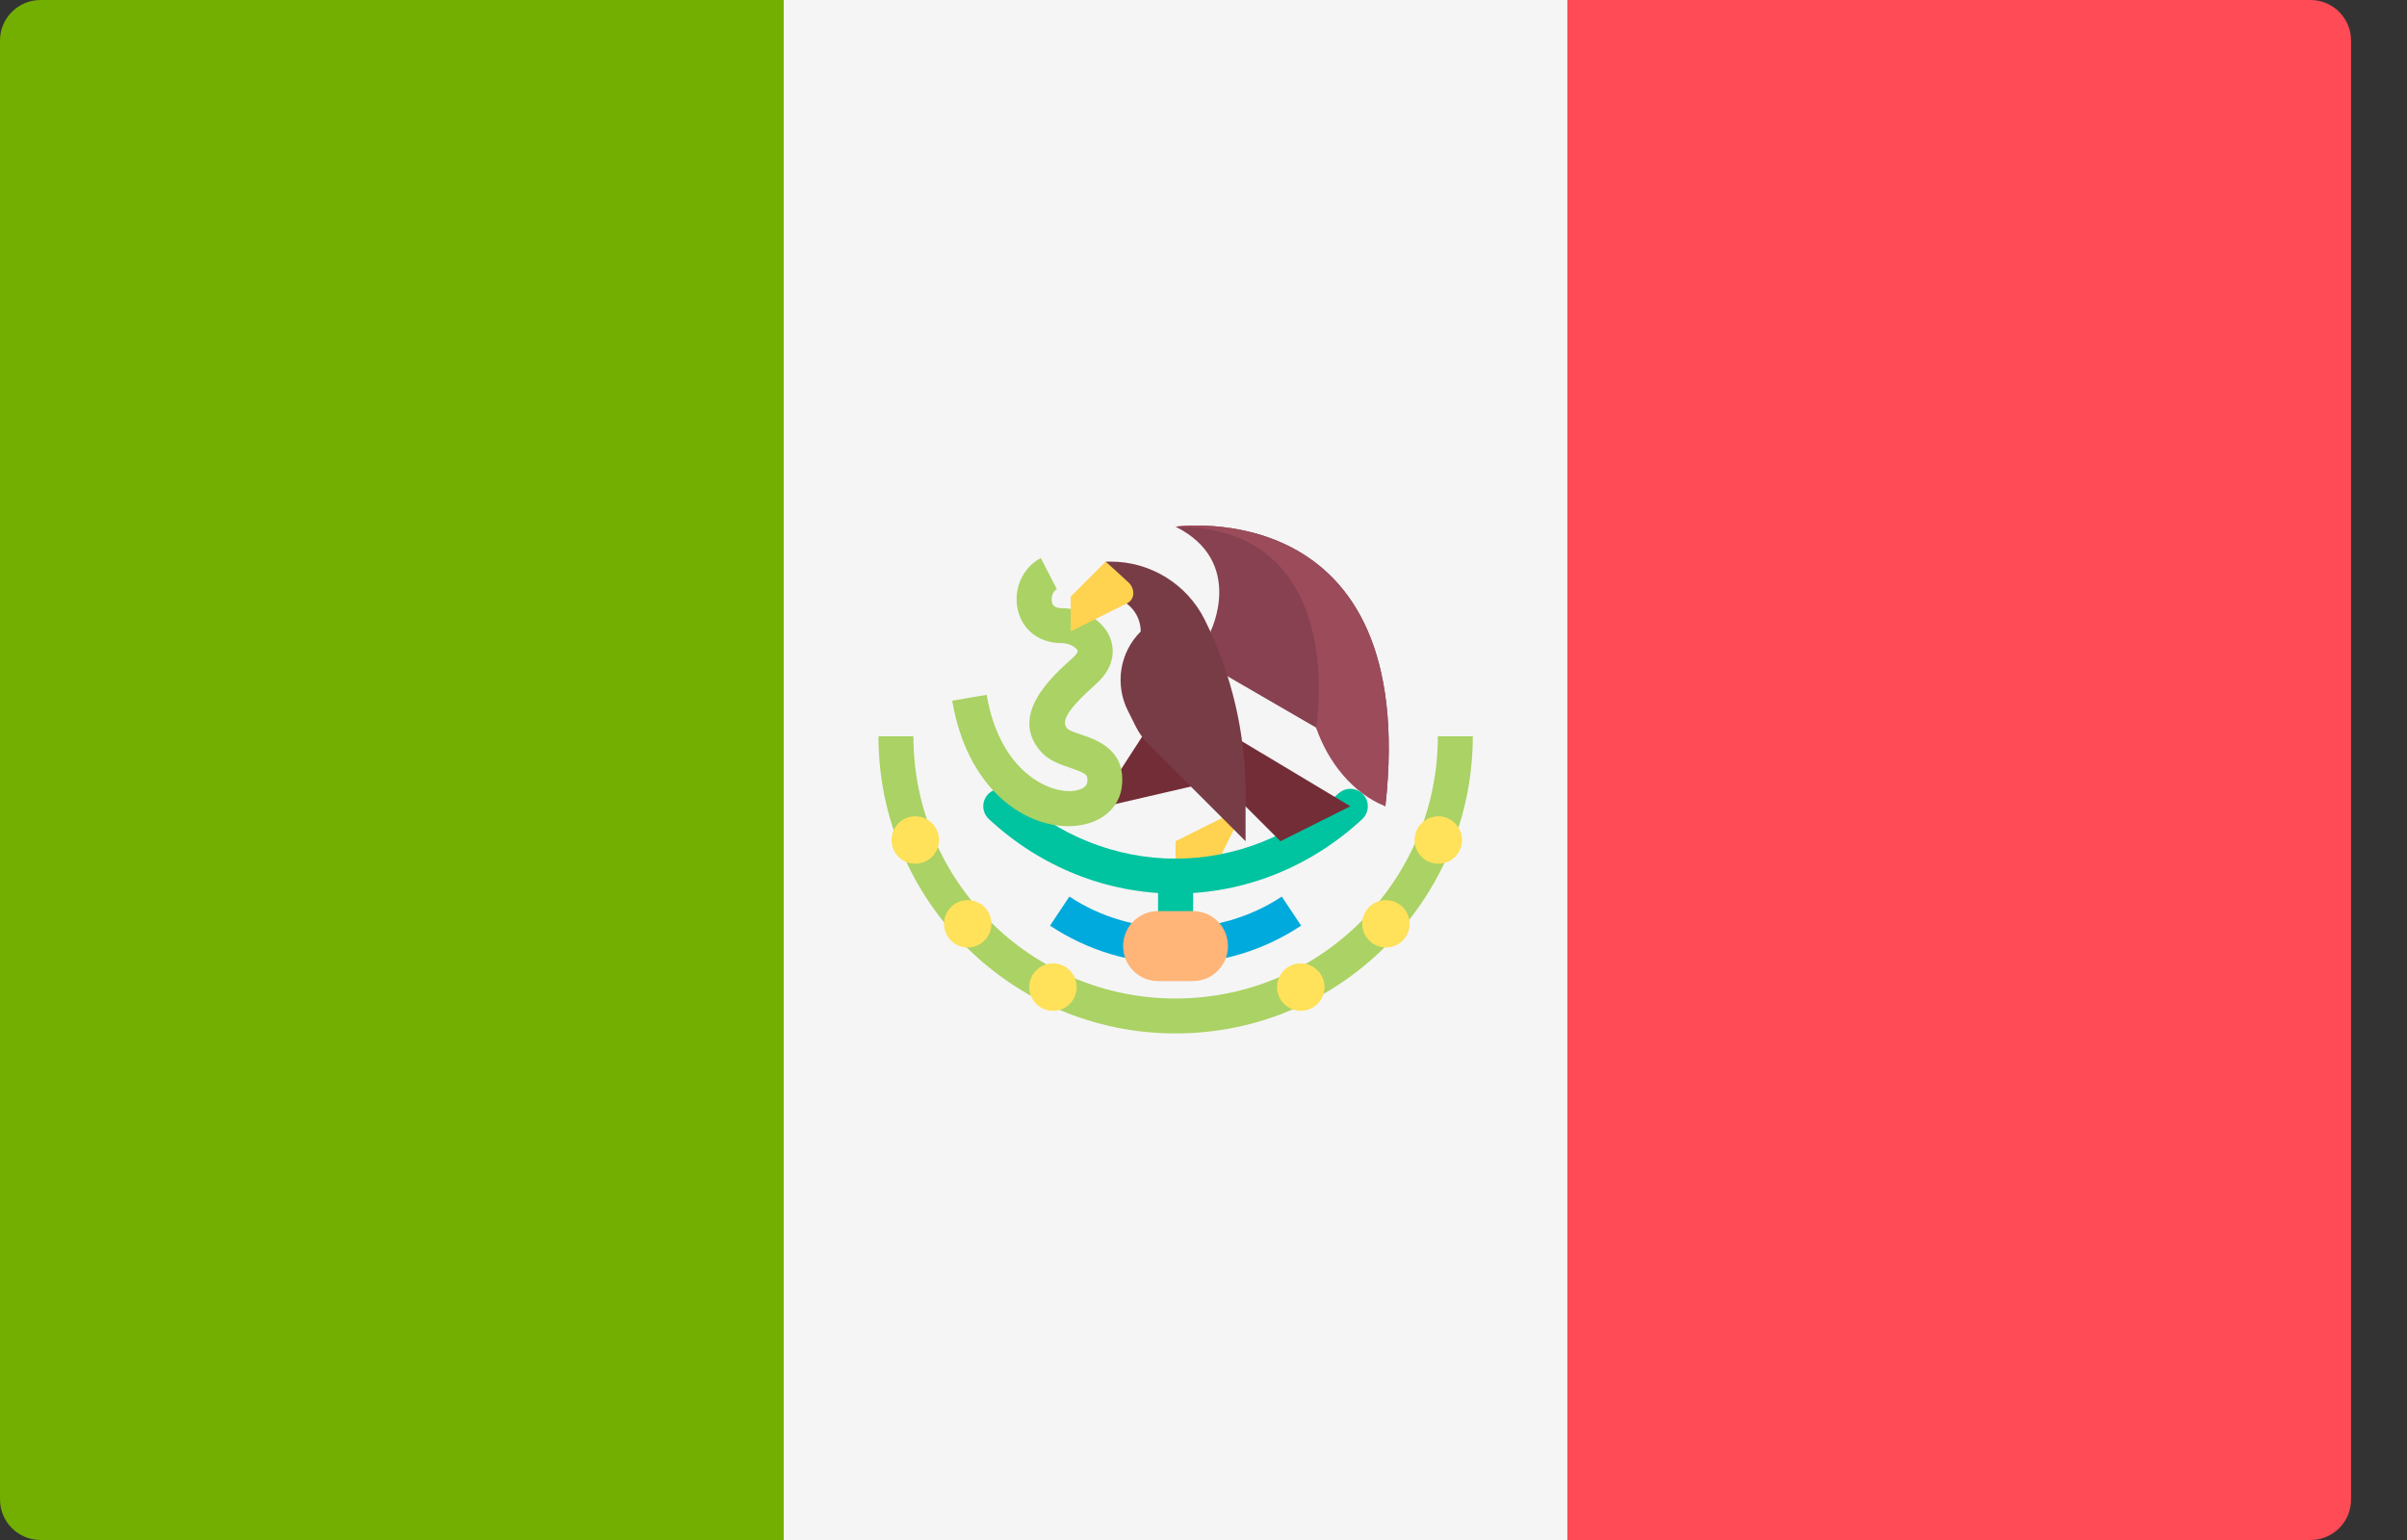
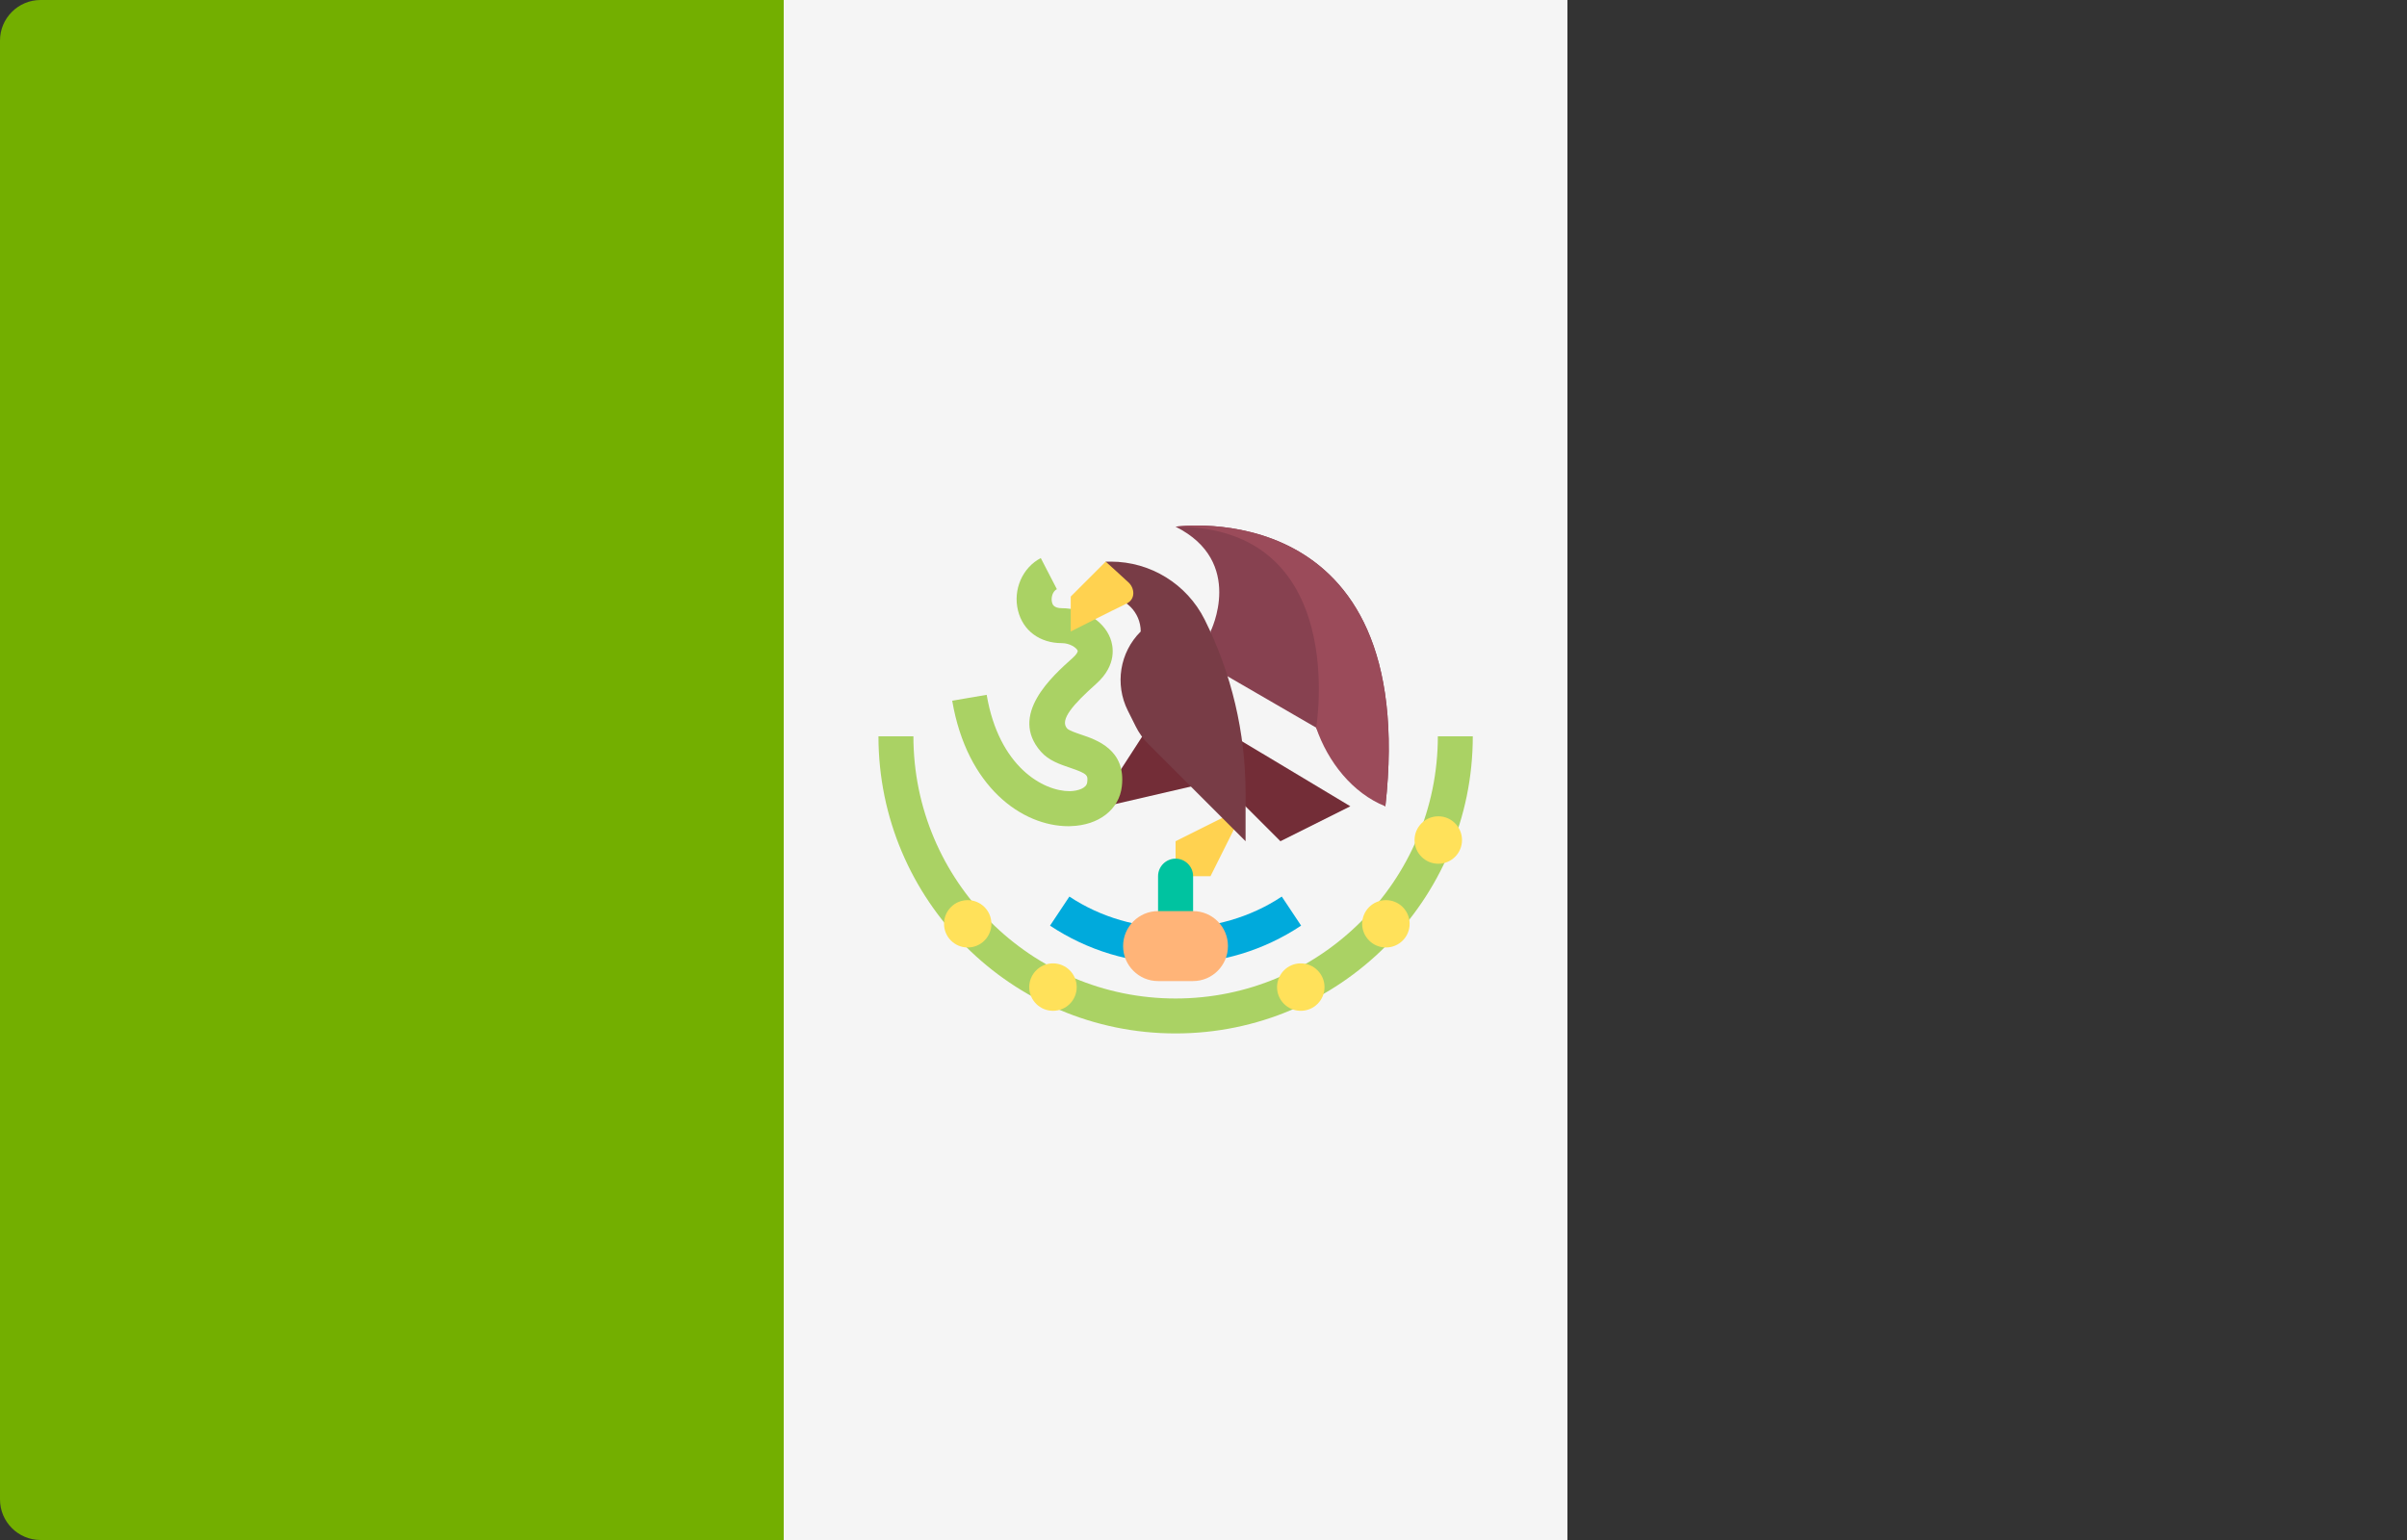
<svg xmlns="http://www.w3.org/2000/svg" width="25" height="16" viewBox="0 0 25 16" fill="none">
  <rect x="0" y="0" width="25" height="16" fill="#333333" stroke="none" />
  <path d="M8.14 16H0.421C0.189 16 0 15.811 0 15.579V0.421C0 0.189 0.189 0 0.421 0H8.14V16Z" fill="#73AF00" />
  <path d="M16.28 0H8.14V16H16.28V0Z" fill="#F5F5F5" />
-   <path d="M23.998 16H16.279V0H23.998C24.231 0 24.419 0.189 24.419 0.422V15.579C24.419 15.812 24.231 16 23.998 16Z" fill="#FF4B55" />
  <path d="M12.936 8.377L12.21 8.74V9.103H12.573L12.936 8.377Z" fill="#FFD250" />
  <path d="M12.21 10.011C12.11 10.011 12.028 9.929 12.028 9.829V9.103C12.028 9.003 12.11 8.921 12.21 8.921C12.31 8.921 12.392 9.003 12.392 9.103V9.829C12.392 9.929 12.31 10.011 12.21 10.011Z" fill="#00C3A0" />
-   <path d="M12.21 9.284C11.497 9.284 10.808 9.009 10.271 8.51C10.197 8.441 10.193 8.327 10.261 8.253C10.33 8.18 10.445 8.176 10.518 8.244C10.988 8.681 11.589 8.921 12.21 8.921C12.831 8.921 13.432 8.681 13.902 8.244C13.975 8.176 14.09 8.18 14.158 8.253C14.226 8.327 14.222 8.442 14.149 8.51C13.612 9.009 12.923 9.284 12.21 9.284Z" fill="#00C3A0" />
  <path d="M12.21 10.011C11.745 10.011 11.294 9.875 10.906 9.617L11.107 9.315C11.763 9.75 12.658 9.75 13.313 9.315L13.514 9.617C13.126 9.875 12.675 10.011 12.21 10.011Z" fill="#00AADC" />
  <path d="M11.923 7.56L11.522 8.18L11.454 8.384L12.498 8.142L11.923 7.56Z" fill="#732D37" />
  <path d="M11.098 8.584C10.618 8.584 10.043 8.18 9.89 7.28L10.248 7.219C10.375 7.967 10.835 8.221 11.112 8.22C11.196 8.218 11.285 8.189 11.292 8.129C11.3 8.057 11.302 8.04 11.112 7.976C11.009 7.941 10.892 7.902 10.81 7.808C10.477 7.428 10.927 7.027 11.143 6.834C11.181 6.8 11.197 6.771 11.193 6.76C11.181 6.729 11.11 6.682 11.03 6.682C10.799 6.682 10.624 6.552 10.573 6.342C10.52 6.125 10.62 5.897 10.81 5.798L10.977 6.121C10.932 6.144 10.915 6.21 10.926 6.256C10.93 6.275 10.941 6.319 11.03 6.319C11.252 6.319 11.463 6.45 11.532 6.631C11.562 6.708 11.606 6.908 11.385 7.105C11.147 7.318 11.004 7.478 11.083 7.568C11.101 7.589 11.178 7.615 11.228 7.632C11.392 7.687 11.696 7.79 11.652 8.17C11.625 8.41 11.412 8.575 11.122 8.583C11.114 8.583 11.106 8.584 11.098 8.584Z" fill="#AAD264" />
  <path d="M12.573 6.561C12.573 6.561 12.936 5.835 12.21 5.472C12.21 5.472 14.752 5.109 14.389 8.377L14.388 8.377C14.15 8.186 13.796 7.838 13.67 7.56L12.573 6.924V6.561Z" fill="#874150" />
  <path d="M12.21 7.288L14.025 8.377C14.025 8.377 14.025 8.377 13.299 8.74L12.21 7.651V7.288Z" fill="#732D37" />
  <path d="M11.484 6.198C11.685 6.198 11.848 6.361 11.848 6.561L11.847 6.562C11.63 6.778 11.577 7.109 11.714 7.383L11.796 7.547C11.83 7.616 11.875 7.678 11.929 7.732L12.937 8.74V8.238C12.937 7.613 12.791 6.996 12.512 6.437C12.327 6.068 11.95 5.835 11.537 5.835H11.484V6.198H11.484V6.198V6.198Z" fill="#783C46" />
  <path d="M11.484 5.835L11.121 6.198V6.561C11.121 6.561 11.553 6.342 11.699 6.272C11.8 6.224 11.782 6.108 11.723 6.053C11.678 6.01 11.484 5.835 11.484 5.835Z" fill="#FFD250" />
  <path d="M12.21 10.737C10.508 10.737 9.124 9.352 9.124 7.65H9.487C9.487 9.152 10.709 10.374 12.21 10.374C13.712 10.374 14.934 9.152 14.934 7.65H15.297C15.297 9.352 13.912 10.737 12.21 10.737Z" fill="#AAD264" />
-   <path d="M9.506 8.974C9.642 8.974 9.753 8.864 9.753 8.728C9.753 8.592 9.642 8.481 9.506 8.481C9.37 8.481 9.26 8.592 9.26 8.728C9.26 8.864 9.37 8.974 9.506 8.974Z" fill="#FFE15A" />
  <path d="M10.051 9.844C10.187 9.844 10.297 9.734 10.297 9.598C10.297 9.462 10.187 9.352 10.051 9.352C9.915 9.352 9.805 9.462 9.805 9.598C9.805 9.734 9.915 9.844 10.051 9.844Z" fill="#FFE15A" />
  <path d="M10.937 10.502C11.073 10.502 11.183 10.392 11.183 10.256C11.183 10.12 11.073 10.009 10.937 10.009C10.801 10.009 10.69 10.12 10.69 10.256C10.69 10.392 10.801 10.502 10.937 10.502Z" fill="#FFE15A" />
  <path d="M14.939 8.974C15.075 8.974 15.185 8.864 15.185 8.728C15.185 8.592 15.075 8.481 14.939 8.481C14.803 8.481 14.692 8.592 14.692 8.728C14.692 8.864 14.803 8.974 14.939 8.974Z" fill="#FFE15A" />
  <path d="M14.395 9.844C14.531 9.844 14.641 9.734 14.641 9.598C14.641 9.462 14.531 9.352 14.395 9.352C14.259 9.352 14.148 9.462 14.148 9.598C14.148 9.734 14.259 9.844 14.395 9.844Z" fill="#FFE15A" />
  <path d="M13.51 10.502C13.646 10.502 13.757 10.392 13.757 10.256C13.757 10.12 13.646 10.009 13.51 10.009C13.374 10.009 13.264 10.12 13.264 10.256C13.264 10.392 13.374 10.502 13.51 10.502Z" fill="#FFE15A" />
  <path d="M12.391 10.193H12.028C11.828 10.193 11.665 10.03 11.665 9.829C11.665 9.629 11.828 9.466 12.028 9.466H12.391C12.592 9.466 12.754 9.629 12.754 9.829C12.754 10.03 12.592 10.193 12.391 10.193Z" fill="#FFB478" />
  <path d="M13.67 7.56C13.791 7.915 14.048 8.241 14.388 8.377L14.389 8.377C14.752 5.109 12.21 5.472 12.21 5.472C14.025 5.472 13.67 7.56 13.67 7.56Z" fill="#9B4B5A" />
</svg>